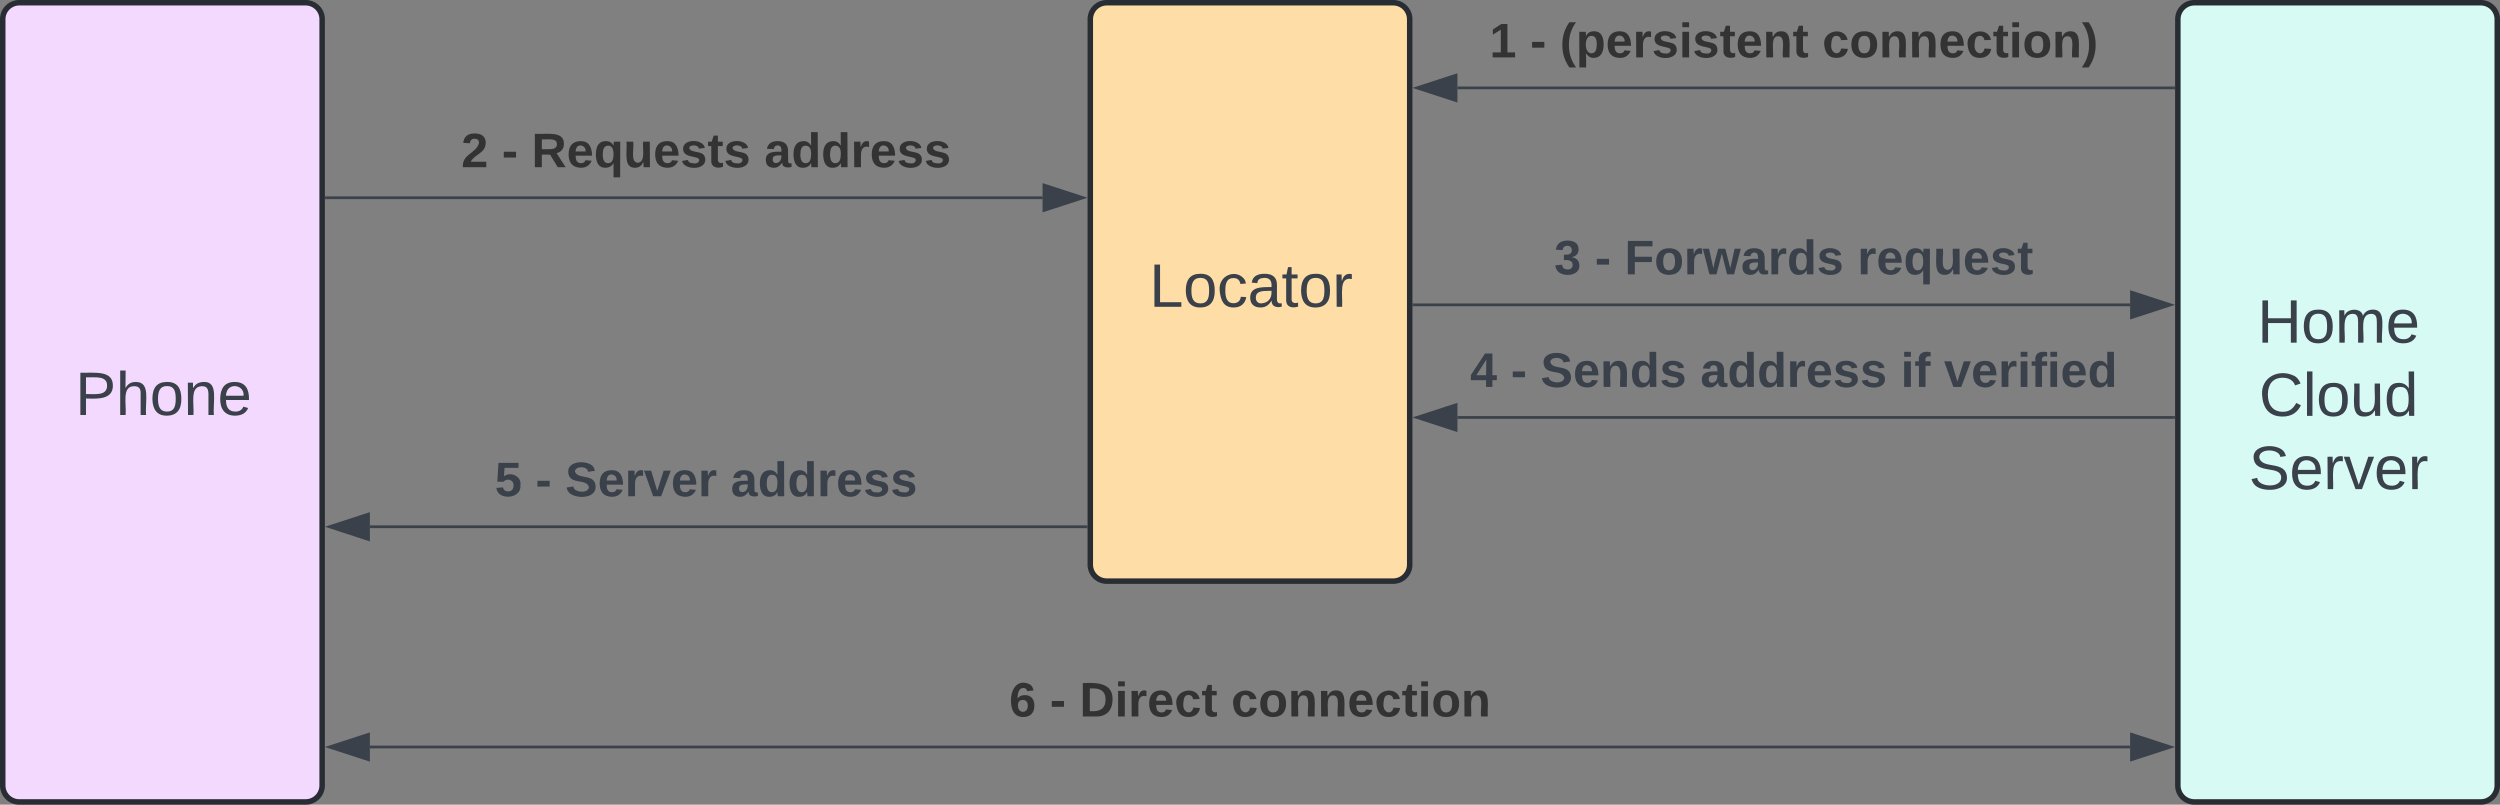
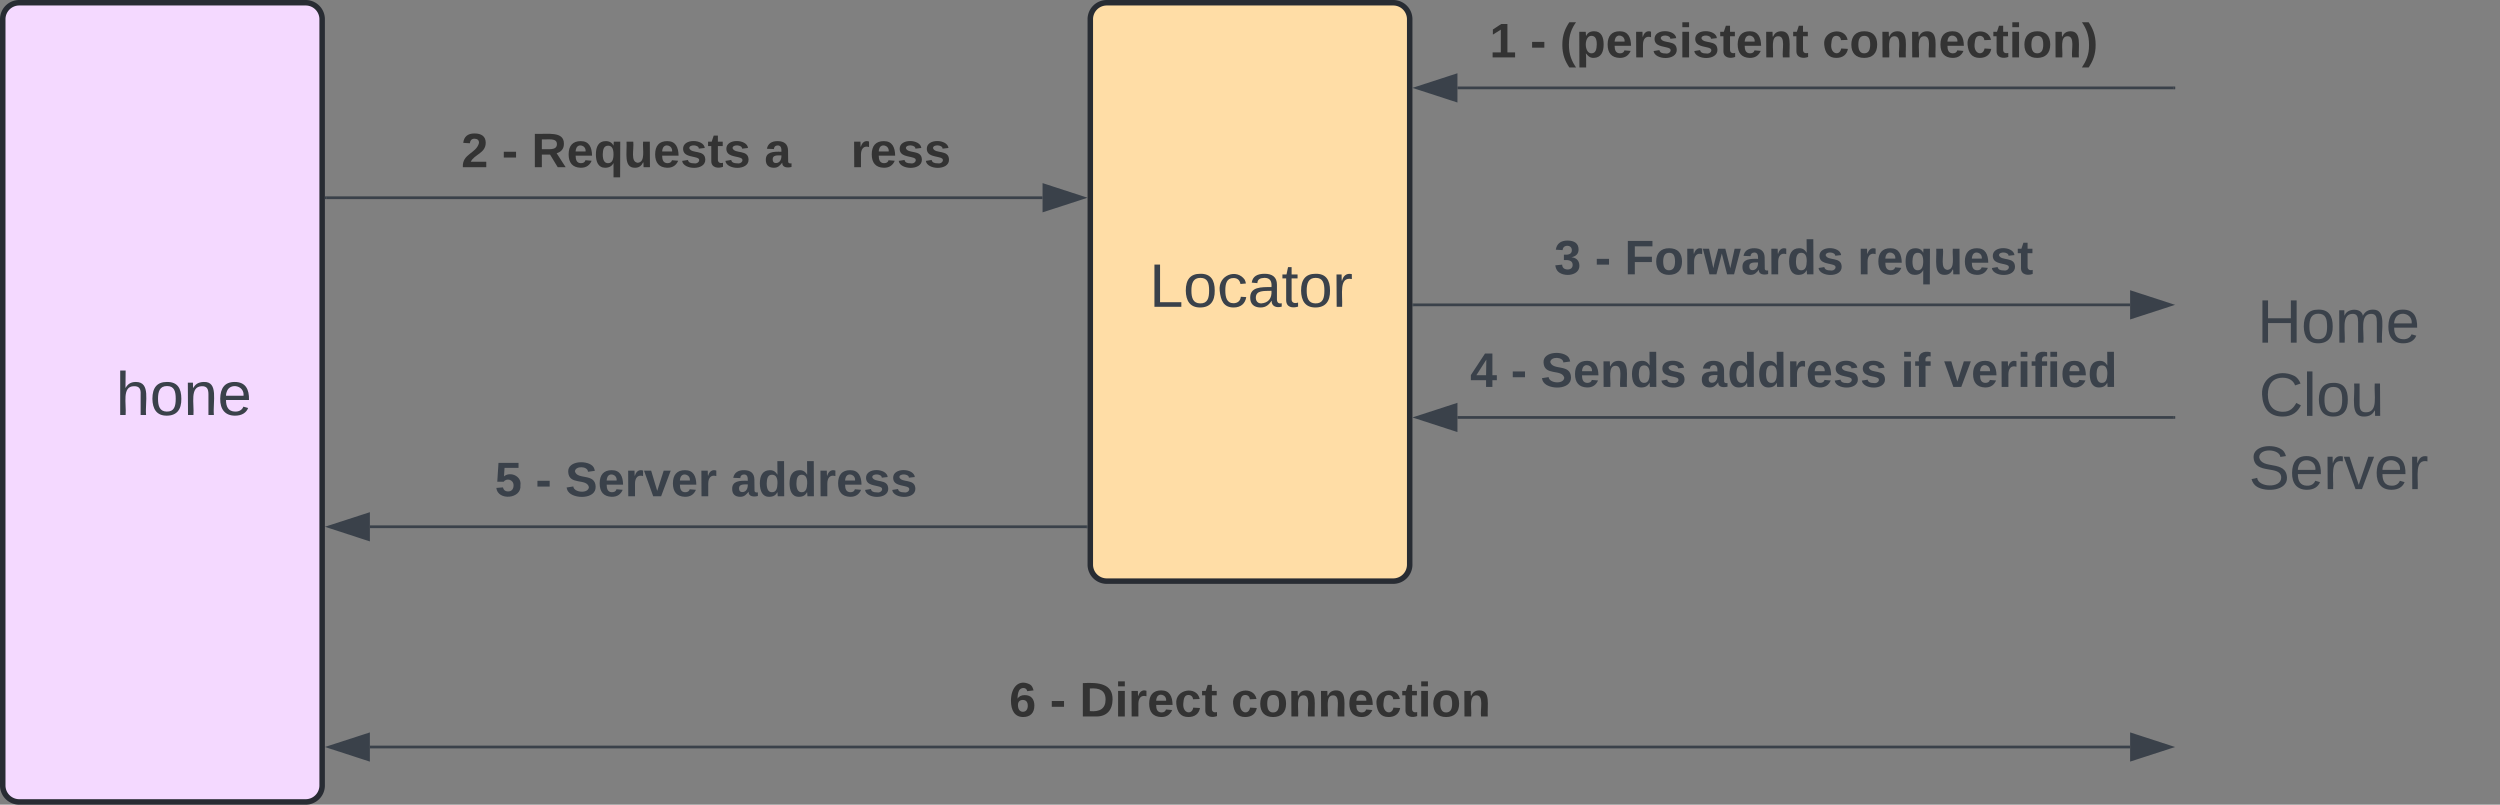
<svg xmlns="http://www.w3.org/2000/svg" xmlns:ns1="lucid" xmlns:xlink="http://www.w3.org/1999/xlink" width="910.3" height="293">
  <rect width="100%" height="100%" fill="#808080" stroke="none" />
  <g transform="translate(-16007 2292)" ns1:page-tab-id="0_0">
    <path d="M16008-2285a6 6 0 0 1 6-6h104.3a6 6 0 0 1 6 6v279a6 6 0 0 1-6 6H16014a6 6 0 0 1-6-6z" stroke="#282c33" stroke-width="2" fill="#f4d9ff" />
    <use xlink:href="#a" transform="matrix(1,0,0,1,16013,-2286) translate(21.401 145.106)" />
-     <path d="M16800-2285a6 6 0 0 1 6-6h104.3a6 6 0 0 1 6 6v279a6 6 0 0 1-6 6H16806a6 6 0 0 1-6-6z" stroke="#282c33" stroke-width="2" fill="#d7faf5" />
    <use xlink:href="#b" transform="matrix(1,0,0,1,16805,-2286) translate(23.932 118.762)" />
    <use xlink:href="#c" transform="matrix(1,0,0,1,16805,-2286) translate(24.549 145.429)" />
    <use xlink:href="#d" transform="matrix(1,0,0,1,16805,-2286) translate(20.846 172.095)" />
    <path d="M16404-2285a6 6 0 0 1 6-6h104.3a6 6 0 0 1 6 6v198.6a6 6 0 0 1-6 6H16410a6 6 0 0 1-6-6z" stroke="#282c33" stroke-width="2" fill="#ffdda6" />
    <use xlink:href="#e" transform="matrix(1,0,0,1,16409,-2286) translate(16.494 105.715)" />
    <path d="M16798.5-2260h-260.82" stroke="#3a414a" fill="none" />
    <path d="M16799-2259.53h-.5v-.94h.5z" stroke="#3a414a" stroke-width=".05" fill="#3a414a" />
    <path d="M16522.9-2260l14.28-4.64v9.28z" stroke="#3a414a" fill="#3a414a" />
    <use xlink:href="#f" transform="matrix(1,0,0,1,16549.358,-2285.333) translate(0.005 14.222)" />
    <use xlink:href="#g" transform="matrix(1,0,0,1,16549.358,-2285.333) translate(14.82 14.222)" />
    <use xlink:href="#h" transform="matrix(1,0,0,1,16549.358,-2285.333) translate(25.635 14.222)" />
    <use xlink:href="#i" transform="matrix(1,0,0,1,16549.358,-2285.333) translate(121.19 14.222)" />
    <path d="M16125.8-2220h260.82" stroke="#3a414a" fill="none" />
    <path d="M16125.8-2219.53h-.5v-.94h.5z" stroke="#3a414a" stroke-width=".05" fill="#3a414a" />
    <path d="M16401.38-2220l-14.26 4.64v-9.28z" stroke="#3a414a" fill="#3a414a" />
    <use xlink:href="#j" transform="matrix(1,0,0,1,16174.938,-2245.333) translate(0.005 14.222)" />
    <use xlink:href="#g" transform="matrix(1,0,0,1,16174.938,-2245.333) translate(14.82 14.222)" />
    <use xlink:href="#k" transform="matrix(1,0,0,1,16174.938,-2245.333) translate(25.635 14.222)" />
    <use xlink:href="#l" transform="matrix(1,0,0,1,16174.938,-2245.333) translate(110.375 14.222)" />
    <path d="M16521.8-2181h260.82" stroke="#3a414a" fill="none" />
    <path d="M16521.8-2180.53h-.5v-.94h.5z" stroke="#3a414a" stroke-width=".05" fill="#3a414a" />
    <path d="M16797.38-2181l-14.26 4.64v-9.28z" stroke="#3a414a" fill="#3a414a" />
    <use xlink:href="#m" transform="matrix(1,0,0,1,16572.914,-2206.333) translate(0.005 14.222)" />
    <use xlink:href="#n" transform="matrix(1,0,0,1,16572.914,-2206.333) translate(14.82 14.222)" />
    <use xlink:href="#o" transform="matrix(1,0,0,1,16572.914,-2206.333) translate(25.635 14.222)" />
    <use xlink:href="#p" transform="matrix(1,0,0,1,16572.914,-2206.333) translate(110.425 14.222)" />
    <path d="M16798.5-2140h-260.82" stroke="#3a414a" fill="none" />
    <path d="M16799-2139.53h-.5v-.94h.5z" stroke="#3a414a" stroke-width=".05" fill="#3a414a" />
    <path d="M16522.9-2140l14.28-4.64v9.28z" stroke="#3a414a" fill="#3a414a" />
    <g>
      <use xlink:href="#q" transform="matrix(1,0,0,1,16542.321,-2165.333) translate(0.005 14.222)" />
      <use xlink:href="#n" transform="matrix(1,0,0,1,16542.321,-2165.333) translate(14.82 14.222)" />
      <use xlink:href="#r" transform="matrix(1,0,0,1,16542.321,-2165.333) translate(25.635 14.222)" />
      <use xlink:href="#s" transform="matrix(1,0,0,1,16542.321,-2165.333) translate(83.807 14.222)" />
      <use xlink:href="#t" transform="matrix(1,0,0,1,16542.321,-2165.333) translate(156.795 14.222)" />
      <use xlink:href="#u" transform="matrix(1,0,0,1,16542.321,-2165.333) translate(172.548 14.222)" />
    </g>
    <path d="M16402.5-2100.2h-260.82" stroke="#3a414a" fill="none" />
    <path d="M16403-2099.7h-.5v-.96h.5z" stroke="#3a414a" stroke-width=".05" fill="#3a414a" />
    <path d="M16126.92-2100.2l14.26-4.62v9.27z" stroke="#3a414a" fill="#3a414a" />
    <g>
      <use xlink:href="#v" transform="matrix(1,0,0,1,16187.185,-2125.521) translate(0 14.222)" />
      <use xlink:href="#n" transform="matrix(1,0,0,1,16187.185,-2125.521) translate(14.815 14.222)" />
      <use xlink:href="#w" transform="matrix(1,0,0,1,16187.185,-2125.521) translate(25.63 14.222)" />
      <use xlink:href="#x" transform="matrix(1,0,0,1,16187.185,-2125.521) translate(85.877 14.222)" />
    </g>
    <path d="M16141.68-2020h640.94" stroke="#3a414a" fill="none" />
    <path d="M16126.9-2020l14.28-4.63v9.27zM16797.38-2020l-14.26 4.63v-9.27z" stroke="#3a414a" fill="#3a414a" />
    <g>
      <use xlink:href="#y" transform="matrix(1,0,0,1,16374.469,-2045.333) translate(0.005 14.222)" />
      <use xlink:href="#g" transform="matrix(1,0,0,1,16374.469,-2045.333) translate(14.82 14.222)" />
      <use xlink:href="#z" transform="matrix(1,0,0,1,16374.469,-2045.333) translate(25.635 14.222)" />
      <use xlink:href="#A" transform="matrix(1,0,0,1,16374.469,-2045.333) translate(80.845 14.222)" />
    </g>
    <defs>
-       <path fill="#3a414a" d="M30-248c87 1 191-15 191 75 0 78-77 80-158 76V0H30v-248zm33 125c57 0 124 11 124-50 0-59-68-47-124-48v98" id="B" />
      <path fill="#3a414a" d="M106-169C34-169 62-67 57 0H25v-261h32l-1 103c12-21 28-36 61-36 89 0 53 116 60 194h-32v-121c2-32-8-49-39-48" id="C" />
      <path fill="#3a414a" d="M100-194c62-1 85 37 85 99 1 63-27 99-86 99S16-35 15-95c0-66 28-99 85-99zM99-20c44 1 53-31 53-75 0-43-8-75-51-75s-53 32-53 75 10 74 51 75" id="D" />
      <path fill="#3a414a" d="M117-194c89-4 53 116 60 194h-32v-121c0-31-8-49-39-48C34-167 62-67 57 0H25l-1-190h30c1 10-1 24 2 32 11-22 29-35 61-36" id="E" />
      <path fill="#3a414a" d="M100-194c63 0 86 42 84 106H49c0 40 14 67 53 68 26 1 43-12 49-29l28 8c-11 28-37 45-77 45C44 4 14-33 15-96c1-61 26-98 85-98zm52 81c6-60-76-77-97-28-3 7-6 17-6 28h103" id="F" />
      <g id="a">
        <use transform="matrix(0.062,0,0,0.062,0,0)" xlink:href="#B" />
        <use transform="matrix(0.062,0,0,0.062,14.815,0)" xlink:href="#C" />
        <use transform="matrix(0.062,0,0,0.062,27.16,0)" xlink:href="#D" />
        <use transform="matrix(0.062,0,0,0.062,39.506,0)" xlink:href="#E" />
        <use transform="matrix(0.062,0,0,0.062,51.852,0)" xlink:href="#F" />
      </g>
      <path fill="#3a414a" d="M197 0v-115H63V0H30v-248h33v105h134v-105h34V0h-34" id="G" />
      <path fill="#3a414a" d="M210-169c-67 3-38 105-44 169h-31v-121c0-29-5-50-35-48C34-165 62-65 56 0H25l-1-190h30c1 10-1 24 2 32 10-44 99-50 107 0 11-21 27-35 58-36 85-2 47 119 55 194h-31v-121c0-29-5-49-35-48" id="H" />
      <g id="b">
        <use transform="matrix(0.062,0,0,0.062,0,0)" xlink:href="#G" />
        <use transform="matrix(0.062,0,0,0.062,15.988,0)" xlink:href="#D" />
        <use transform="matrix(0.062,0,0,0.062,28.333,0)" xlink:href="#H" />
        <use transform="matrix(0.062,0,0,0.062,46.79,0)" xlink:href="#F" />
      </g>
      <path fill="#3a414a" d="M212-179c-10-28-35-45-73-45-59 0-87 40-87 99 0 60 29 101 89 101 43 0 62-24 78-52l27 14C228-24 195 4 139 4 59 4 22-46 18-125c-6-104 99-153 187-111 19 9 31 26 39 46" id="I" />
      <path fill="#3a414a" d="M24 0v-261h32V0H24" id="J" />
      <path fill="#3a414a" d="M84 4C-5 8 30-112 23-190h32v120c0 31 7 50 39 49 72-2 45-101 50-169h31l1 190h-30c-1-10 1-25-2-33-11 22-28 36-60 37" id="K" />
-       <path fill="#3a414a" d="M85-194c31 0 48 13 60 33l-1-100h32l1 261h-30c-2-10 0-23-3-31C134-8 116 4 85 4 32 4 16-35 15-94c0-66 23-100 70-100zm9 24c-40 0-46 34-46 75 0 40 6 74 45 74 42 0 51-32 51-76 0-42-9-74-50-73" id="L" />
      <g id="c">
        <use transform="matrix(0.062,0,0,0.062,0,0)" xlink:href="#I" />
        <use transform="matrix(0.062,0,0,0.062,15.988,0)" xlink:href="#J" />
        <use transform="matrix(0.062,0,0,0.062,20.864,0)" xlink:href="#D" />
        <use transform="matrix(0.062,0,0,0.062,33.21,0)" xlink:href="#K" />
        <use transform="matrix(0.062,0,0,0.062,45.556,0)" xlink:href="#L" />
      </g>
      <path fill="#3a414a" d="M185-189c-5-48-123-54-124 2 14 75 158 14 163 119 3 78-121 87-175 55-17-10-28-26-33-46l33-7c5 56 141 63 141-1 0-78-155-14-162-118-5-82 145-84 179-34 5 7 8 16 11 25" id="M" />
      <path fill="#3a414a" d="M114-163C36-179 61-72 57 0H25l-1-190h30c1 12-1 29 2 39 6-27 23-49 58-41v29" id="N" />
      <path fill="#3a414a" d="M108 0H70L1-190h34L89-25l56-165h34" id="O" />
      <g id="d">
        <use transform="matrix(0.062,0,0,0.062,0,0)" xlink:href="#M" />
        <use transform="matrix(0.062,0,0,0.062,14.815,0)" xlink:href="#F" />
        <use transform="matrix(0.062,0,0,0.062,27.16,0)" xlink:href="#N" />
        <use transform="matrix(0.062,0,0,0.062,34.506,0)" xlink:href="#O" />
        <use transform="matrix(0.062,0,0,0.062,45.617,0)" xlink:href="#F" />
        <use transform="matrix(0.062,0,0,0.062,57.963,0)" xlink:href="#N" />
      </g>
      <path fill="#3a414a" d="M30 0v-248h33v221h125V0H30" id="P" />
      <path fill="#3a414a" d="M96-169c-40 0-48 33-48 73s9 75 48 75c24 0 41-14 43-38l32 2c-6 37-31 61-74 61-59 0-76-41-82-99-10-93 101-131 147-64 4 7 5 14 7 22l-32 3c-4-21-16-35-41-35" id="Q" />
      <path fill="#3a414a" d="M141-36C126-15 110 5 73 4 37 3 15-17 15-53c-1-64 63-63 125-63 3-35-9-54-41-54-24 1-41 7-42 31l-33-3c5-37 33-52 76-52 45 0 72 20 72 64v82c-1 20 7 32 28 27v20c-31 9-61-2-59-35zM48-53c0 20 12 33 32 33 41-3 63-29 60-74-43 2-92-5-92 41" id="R" />
      <path fill="#3a414a" d="M59-47c-2 24 18 29 38 22v24C64 9 27 4 27-40v-127H5v-23h24l9-43h21v43h35v23H59v120" id="S" />
      <g id="e">
        <use transform="matrix(0.062,0,0,0.062,0,0)" xlink:href="#P" />
        <use transform="matrix(0.062,0,0,0.062,12.346,0)" xlink:href="#D" />
        <use transform="matrix(0.062,0,0,0.062,24.691,0)" xlink:href="#Q" />
        <use transform="matrix(0.062,0,0,0.062,35.802,0)" xlink:href="#R" />
        <use transform="matrix(0.062,0,0,0.062,48.148,0)" xlink:href="#S" />
        <use transform="matrix(0.062,0,0,0.062,54.321,0)" xlink:href="#D" />
        <use transform="matrix(0.062,0,0,0.062,66.667,0)" xlink:href="#N" />
      </g>
      <path fill="#333" d="M23 0v-37h61v-169l-59 37v-38l62-41h46v211h57V0H23" id="T" />
      <use transform="matrix(0.049,0,0,0.049,0,0)" xlink:href="#T" id="f" />
      <path fill="#333" d="M14-72v-43h91v43H14" id="U" />
      <use transform="matrix(0.049,0,0,0.049,0,0)" xlink:href="#U" id="g" />
      <path fill="#333" d="M67-93c0 74 22 123 53 168H70C40 30 18-18 18-93s22-123 52-168h50c-32 44-53 94-53 168" id="V" />
      <path fill="#333" d="M135-194c53 0 70 44 70 98 0 56-19 98-73 100-31 1-45-17-59-34 3 33 2 69 2 105H25l-1-265h48c2 10 0 23 3 31 11-24 29-35 60-35zM114-30c33 0 39-31 40-66 0-38-9-64-40-64-56 0-55 130 0 130" id="W" />
      <path fill="#333" d="M185-48c-13 30-37 53-82 52C43 2 14-33 14-96s30-98 90-98c62 0 83 45 84 108H66c0 31 8 55 39 56 18 0 30-7 34-22zm-45-69c5-46-57-63-70-21-2 6-4 13-4 21h74" id="X" />
      <path fill="#333" d="M135-150c-39-12-60 13-60 57V0H25l-1-190h47c2 13-1 29 3 40 6-28 27-53 61-41v41" id="Y" />
      <path fill="#333" d="M137-138c1-29-70-34-71-4 15 46 118 7 119 86 1 83-164 76-172 9l43-7c4 19 20 25 44 25 33 8 57-30 24-41C81-84 22-81 20-136c-2-80 154-74 161-7" id="Z" />
      <path fill="#333" d="M25-224v-37h50v37H25zM25 0v-190h50V0H25" id="aa" />
      <path fill="#333" d="M115-3C79 11 28 4 28-45v-112H4v-33h27l15-45h31v45h36v33H77v99c-1 23 16 31 38 25v30" id="ab" />
      <path fill="#333" d="M135-194c87-1 58 113 63 194h-50c-7-57 23-157-34-157-59 0-34 97-39 157H25l-1-190h47c2 12-1 28 3 38 12-26 28-41 61-42" id="ac" />
      <g id="h">
        <use transform="matrix(0.049,0,0,0.049,0,0)" xlink:href="#V" />
        <use transform="matrix(0.049,0,0,0.049,5.877,0)" xlink:href="#W" />
        <use transform="matrix(0.049,0,0,0.049,16.691,0)" xlink:href="#X" />
        <use transform="matrix(0.049,0,0,0.049,26.568,0)" xlink:href="#Y" />
        <use transform="matrix(0.049,0,0,0.049,33.481,0)" xlink:href="#Z" />
        <use transform="matrix(0.049,0,0,0.049,43.358,0)" xlink:href="#aa" />
        <use transform="matrix(0.049,0,0,0.049,48.296,0)" xlink:href="#Z" />
        <use transform="matrix(0.049,0,0,0.049,58.173,0)" xlink:href="#ab" />
        <use transform="matrix(0.049,0,0,0.049,64.049,0)" xlink:href="#X" />
        <use transform="matrix(0.049,0,0,0.049,73.926,0)" xlink:href="#ac" />
        <use transform="matrix(0.049,0,0,0.049,84.741,0)" xlink:href="#ab" />
      </g>
      <path fill="#333" d="M190-63c-7 42-38 67-86 67-59 0-84-38-90-98-12-110 154-137 174-36l-49 2c-2-19-15-32-35-32-30 0-35 28-38 64-6 74 65 87 74 30" id="ad" />
      <path fill="#333" d="M110-194c64 0 96 36 96 99 0 64-35 99-97 99-61 0-95-36-95-99 0-62 34-99 96-99zm-1 164c35 0 45-28 45-65 0-40-10-65-43-65-34 0-45 26-45 65 0 36 10 65 43 65" id="ae" />
      <path fill="#333" d="M102-93c0 74-22 123-52 168H0C30 29 54-18 53-93c0-74-22-123-53-168h50c30 45 52 94 52 168" id="af" />
      <g id="i">
        <use transform="matrix(0.049,0,0,0.049,0,0)" xlink:href="#ad" />
        <use transform="matrix(0.049,0,0,0.049,9.877,0)" xlink:href="#ae" />
        <use transform="matrix(0.049,0,0,0.049,20.691,0)" xlink:href="#ac" />
        <use transform="matrix(0.049,0,0,0.049,31.506,0)" xlink:href="#ac" />
        <use transform="matrix(0.049,0,0,0.049,42.321,0)" xlink:href="#X" />
        <use transform="matrix(0.049,0,0,0.049,52.198,0)" xlink:href="#ad" />
        <use transform="matrix(0.049,0,0,0.049,62.074,0)" xlink:href="#ab" />
        <use transform="matrix(0.049,0,0,0.049,67.951,0)" xlink:href="#aa" />
        <use transform="matrix(0.049,0,0,0.049,72.889,0)" xlink:href="#ae" />
        <use transform="matrix(0.049,0,0,0.049,83.704,0)" xlink:href="#ac" />
        <use transform="matrix(0.049,0,0,0.049,94.519,0)" xlink:href="#af" />
      </g>
      <path fill="#333" d="M182-182c0 78-84 86-111 141h115V0H12c-6-101 99-100 120-180 1-22-12-31-33-32-23 0-32 14-35 34l-49-3c5-45 32-70 84-70 51 0 83 22 83 69" id="ag" />
      <use transform="matrix(0.049,0,0,0.049,0,0)" xlink:href="#ag" id="j" />
      <path fill="#333" d="M240-174c0 40-23 61-54 70L253 0h-59l-57-94H76V0H24v-248c93 4 217-23 216 74zM76-134c48-2 112 12 112-38 0-48-66-32-112-35v73" id="ah" />
      <path fill="#333" d="M84 4C32 4 15-41 15-95c0-55 18-99 73-99 29 0 47 12 58 34l2-30h48l-1 265h-49V-32C136-9 114 4 84 4zm21-34c32 0 41-29 41-66 0-36-9-64-40-64-33 0-39 30-40 65 0 43 13 65 39 65" id="ai" />
      <path fill="#333" d="M85 4C-2 5 27-109 22-190h50c7 57-23 150 33 157 60-5 35-97 40-157h50l1 190h-47c-2-12 1-28-3-38-12 25-28 42-61 42" id="aj" />
      <g id="k">
        <use transform="matrix(0.049,0,0,0.049,0,0)" xlink:href="#ah" />
        <use transform="matrix(0.049,0,0,0.049,12.79,0)" xlink:href="#X" />
        <use transform="matrix(0.049,0,0,0.049,22.667,0)" xlink:href="#ai" />
        <use transform="matrix(0.049,0,0,0.049,33.481,0)" xlink:href="#aj" />
        <use transform="matrix(0.049,0,0,0.049,44.296,0)" xlink:href="#X" />
        <use transform="matrix(0.049,0,0,0.049,54.173,0)" xlink:href="#Z" />
        <use transform="matrix(0.049,0,0,0.049,64.049,0)" xlink:href="#ab" />
        <use transform="matrix(0.049,0,0,0.049,69.926,0)" xlink:href="#Z" />
      </g>
      <path fill="#333" d="M133-34C117-15 103 5 69 4 32 3 11-16 11-54c-1-60 55-63 116-61 1-26-3-47-28-47-18 1-26 9-28 27l-52-2c7-38 36-58 82-57s74 22 75 68l1 82c-1 14 12 18 25 15v27c-30 8-71 5-69-32zm-48 3c29 0 43-24 42-57-32 0-66-3-65 30 0 17 8 27 23 27" id="ak" />
-       <path fill="#333" d="M88-194c31-1 46 15 58 34l-1-101h50l1 261h-48c-2-10 0-23-3-31C134-8 116 4 84 4 32 4 16-41 15-95c0-56 19-97 73-99zm17 164c33 0 40-30 41-66 1-37-9-64-41-64s-38 30-39 65c0 43 13 65 39 65" id="al" />
      <g id="l">
        <use transform="matrix(0.049,0,0,0.049,0,0)" xlink:href="#ak" />
        <use transform="matrix(0.049,0,0,0.049,9.877,0)" xlink:href="#al" />
        <use transform="matrix(0.049,0,0,0.049,20.691,0)" xlink:href="#al" />
        <use transform="matrix(0.049,0,0,0.049,31.506,0)" xlink:href="#Y" />
        <use transform="matrix(0.049,0,0,0.049,38.42,0)" xlink:href="#X" />
        <use transform="matrix(0.049,0,0,0.049,48.296,0)" xlink:href="#Z" />
        <use transform="matrix(0.049,0,0,0.049,58.173,0)" xlink:href="#Z" />
      </g>
      <path fill="#3a414a" d="M128-127c34 4 56 21 59 58 7 91-148 94-172 28-4-9-6-17-7-26l51-5c1 24 16 35 40 36 23 0 39-12 38-36-1-31-31-36-65-34v-40c32 2 59-3 59-33 0-20-13-33-34-33s-33 13-35 32l-50-3c6-44 37-68 86-68 50 0 83 20 83 66 0 35-22 52-53 58" id="am" />
      <use transform="matrix(0.049,0,0,0.049,0,0)" xlink:href="#am" id="m" />
      <path fill="#3a414a" d="M14-72v-43h91v43H14" id="an" />
      <use transform="matrix(0.049,0,0,0.049,0,0)" xlink:href="#an" id="n" />
      <path fill="#3a414a" d="M76-208v77h127v40H76V0H24v-248h183v40H76" id="ao" />
      <path fill="#3a414a" d="M110-194c64 0 96 36 96 99 0 64-35 99-97 99-61 0-95-36-95-99 0-62 34-99 96-99zm-1 164c35 0 45-28 45-65 0-40-10-65-43-65-34 0-45 26-45 65 0 36 10 65 43 65" id="ap" />
      <path fill="#3a414a" d="M135-150c-39-12-60 13-60 57V0H25l-1-190h47c2 13-1 29 3 40 6-28 27-53 61-41v41" id="aq" />
      <path fill="#3a414a" d="M231 0h-52l-39-155L100 0H48L-1-190h46L77-45c9-52 24-97 36-145h53l37 145 32-145h46" id="ar" />
      <path fill="#3a414a" d="M133-34C117-15 103 5 69 4 32 3 11-16 11-54c-1-60 55-63 116-61 1-26-3-47-28-47-18 1-26 9-28 27l-52-2c7-38 36-58 82-57s74 22 75 68l1 82c-1 14 12 18 25 15v27c-30 8-71 5-69-32zm-48 3c29 0 43-24 42-57-32 0-66-3-65 30 0 17 8 27 23 27" id="as" />
      <path fill="#3a414a" d="M88-194c31-1 46 15 58 34l-1-101h50l1 261h-48c-2-10 0-23-3-31C134-8 116 4 84 4 32 4 16-41 15-95c0-56 19-97 73-99zm17 164c33 0 40-30 41-66 1-37-9-64-41-64s-38 30-39 65c0 43 13 65 39 65" id="at" />
      <path fill="#3a414a" d="M137-138c1-29-70-34-71-4 15 46 118 7 119 86 1 83-164 76-172 9l43-7c4 19 20 25 44 25 33 8 57-30 24-41C81-84 22-81 20-136c-2-80 154-74 161-7" id="au" />
      <g id="o">
        <use transform="matrix(0.049,0,0,0.049,0,0)" xlink:href="#ao" />
        <use transform="matrix(0.049,0,0,0.049,10.815,0)" xlink:href="#ap" />
        <use transform="matrix(0.049,0,0,0.049,21.63,0)" xlink:href="#aq" />
        <use transform="matrix(0.049,0,0,0.049,28.543,0)" xlink:href="#ar" />
        <use transform="matrix(0.049,0,0,0.049,42.37,0)" xlink:href="#as" />
        <use transform="matrix(0.049,0,0,0.049,52.247,0)" xlink:href="#aq" />
        <use transform="matrix(0.049,0,0,0.049,59.16,0)" xlink:href="#at" />
        <use transform="matrix(0.049,0,0,0.049,69.975,0)" xlink:href="#au" />
      </g>
      <path fill="#3a414a" d="M185-48c-13 30-37 53-82 52C43 2 14-33 14-96s30-98 90-98c62 0 83 45 84 108H66c0 31 8 55 39 56 18 0 30-7 34-22zm-45-69c5-46-57-63-70-21-2 6-4 13-4 21h74" id="av" />
      <path fill="#3a414a" d="M84 4C32 4 15-41 15-95c0-55 18-99 73-99 29 0 47 12 58 34l2-30h48l-1 265h-49V-32C136-9 114 4 84 4zm21-34c32 0 41-29 41-66 0-36-9-64-40-64-33 0-39 30-40 65 0 43 13 65 39 65" id="aw" />
      <path fill="#3a414a" d="M85 4C-2 5 27-109 22-190h50c7 57-23 150 33 157 60-5 35-97 40-157h50l1 190h-47c-2-12 1-28-3-38-12 25-28 42-61 42" id="ax" />
      <path fill="#3a414a" d="M115-3C79 11 28 4 28-45v-112H4v-33h27l15-45h31v45h36v33H77v99c-1 23 16 31 38 25v30" id="ay" />
      <g id="p">
        <use transform="matrix(0.049,0,0,0.049,0,0)" xlink:href="#aq" />
        <use transform="matrix(0.049,0,0,0.049,6.914,0)" xlink:href="#av" />
        <use transform="matrix(0.049,0,0,0.049,16.79,0)" xlink:href="#aw" />
        <use transform="matrix(0.049,0,0,0.049,27.605,0)" xlink:href="#ax" />
        <use transform="matrix(0.049,0,0,0.049,38.42,0)" xlink:href="#av" />
        <use transform="matrix(0.049,0,0,0.049,48.296,0)" xlink:href="#au" />
        <use transform="matrix(0.049,0,0,0.049,58.173,0)" xlink:href="#ay" />
      </g>
      <path fill="#3a414a" d="M165-50V0h-47v-50H5v-38l105-160h55v161h33v37h-33zm-47-37l2-116L46-87h72" id="az" />
      <use transform="matrix(0.049,0,0,0.049,0,0)" xlink:href="#az" id="q" />
      <path fill="#3a414a" d="M169-182c-1-43-94-46-97-3 18 66 151 10 154 114 3 95-165 93-204 36-6-8-10-19-12-30l50-8c3 46 112 56 116 5-17-69-150-10-154-114-4-87 153-88 188-35 5 8 8 18 10 28" id="aA" />
      <path fill="#3a414a" d="M135-194c87-1 58 113 63 194h-50c-7-57 23-157-34-157-59 0-34 97-39 157H25l-1-190h47c2 12-1 28 3 38 12-26 28-41 61-42" id="aB" />
      <g id="r">
        <use transform="matrix(0.049,0,0,0.049,0,0)" xlink:href="#aA" />
        <use transform="matrix(0.049,0,0,0.049,11.852,0)" xlink:href="#av" />
        <use transform="matrix(0.049,0,0,0.049,21.728,0)" xlink:href="#aB" />
        <use transform="matrix(0.049,0,0,0.049,32.543,0)" xlink:href="#at" />
        <use transform="matrix(0.049,0,0,0.049,43.358,0)" xlink:href="#au" />
      </g>
      <g id="s">
        <use transform="matrix(0.049,0,0,0.049,0,0)" xlink:href="#as" />
        <use transform="matrix(0.049,0,0,0.049,9.877,0)" xlink:href="#at" />
        <use transform="matrix(0.049,0,0,0.049,20.691,0)" xlink:href="#at" />
        <use transform="matrix(0.049,0,0,0.049,31.506,0)" xlink:href="#aq" />
        <use transform="matrix(0.049,0,0,0.049,38.42,0)" xlink:href="#av" />
        <use transform="matrix(0.049,0,0,0.049,48.296,0)" xlink:href="#au" />
        <use transform="matrix(0.049,0,0,0.049,58.173,0)" xlink:href="#au" />
      </g>
      <path fill="#3a414a" d="M25-224v-37h50v37H25zM25 0v-190h50V0H25" id="aC" />
      <path fill="#3a414a" d="M121-226c-27-7-43 5-38 36h38v33H83V0H34v-157H6v-33h28c-9-59 32-81 87-68v32" id="aD" />
      <g id="t">
        <use transform="matrix(0.049,0,0,0.049,0,0)" xlink:href="#aC" />
        <use transform="matrix(0.049,0,0,0.049,4.938,0)" xlink:href="#aD" />
      </g>
      <path fill="#3a414a" d="M128 0H69L1-190h53L99-40l48-150h52" id="aE" />
      <g id="u">
        <use transform="matrix(0.049,0,0,0.049,0,0)" xlink:href="#aE" />
        <use transform="matrix(0.049,0,0,0.049,9.877,0)" xlink:href="#av" />
        <use transform="matrix(0.049,0,0,0.049,19.753,0)" xlink:href="#aq" />
        <use transform="matrix(0.049,0,0,0.049,26.667,0)" xlink:href="#aC" />
        <use transform="matrix(0.049,0,0,0.049,31.605,0)" xlink:href="#aD" />
        <use transform="matrix(0.049,0,0,0.049,37.481,0)" xlink:href="#aC" />
        <use transform="matrix(0.049,0,0,0.049,42.42,0)" xlink:href="#av" />
        <use transform="matrix(0.049,0,0,0.049,52.296,0)" xlink:href="#at" />
      </g>
      <path fill="#3a414a" d="M139-81c0-46-55-55-73-27H18l9-140h149v37H72l-4 63c44-38 133-4 122 66C201 21 21 35 11-62l49-4c5 18 15 30 39 30 26 0 40-18 40-45" id="aF" />
      <use transform="matrix(0.049,0,0,0.049,0,0)" xlink:href="#aF" id="v" />
      <g id="w">
        <use transform="matrix(0.049,0,0,0.049,0,0)" xlink:href="#aA" />
        <use transform="matrix(0.049,0,0,0.049,11.852,0)" xlink:href="#av" />
        <use transform="matrix(0.049,0,0,0.049,21.728,0)" xlink:href="#aq" />
        <use transform="matrix(0.049,0,0,0.049,28.642,0)" xlink:href="#aE" />
        <use transform="matrix(0.049,0,0,0.049,38.519,0)" xlink:href="#av" />
        <use transform="matrix(0.049,0,0,0.049,48.395,0)" xlink:href="#aq" />
      </g>
      <g id="x">
        <use transform="matrix(0.049,0,0,0.049,0,0)" xlink:href="#as" />
        <use transform="matrix(0.049,0,0,0.049,9.877,0)" xlink:href="#at" />
        <use transform="matrix(0.049,0,0,0.049,20.691,0)" xlink:href="#at" />
        <use transform="matrix(0.049,0,0,0.049,31.506,0)" xlink:href="#aq" />
        <use transform="matrix(0.049,0,0,0.049,38.42,0)" xlink:href="#av" />
        <use transform="matrix(0.049,0,0,0.049,48.296,0)" xlink:href="#au" />
        <use transform="matrix(0.049,0,0,0.049,58.173,0)" xlink:href="#au" />
      </g>
      <path fill="#333" d="M115-159c48 0 72 30 72 78 0 54-30 85-83 85-64 0-91-50-91-122 0-98 58-163 141-120 15 8 21 24 27 44l-47 6c-5-31-48-31-61-4-7 14-11 33-11 60 9-17 28-27 53-27zM102-35c24 0 36-20 36-45s-11-43-37-43c-23 0-36 14-36 38 0 27 11 50 37 50" id="aG" />
      <use transform="matrix(0.049,0,0,0.049,0,0)" xlink:href="#aG" id="y" />
      <path fill="#333" d="M24-248c120-7 223 5 221 122C244-46 201 0 124 0H24v-248zM76-40c74 7 117-18 117-86 0-67-45-88-117-82v168" id="aH" />
      <g id="z">
        <use transform="matrix(0.049,0,0,0.049,0,0)" xlink:href="#aH" />
        <use transform="matrix(0.049,0,0,0.049,12.79,0)" xlink:href="#aa" />
        <use transform="matrix(0.049,0,0,0.049,17.728,0)" xlink:href="#Y" />
        <use transform="matrix(0.049,0,0,0.049,24.642,0)" xlink:href="#X" />
        <use transform="matrix(0.049,0,0,0.049,34.519,0)" xlink:href="#ad" />
        <use transform="matrix(0.049,0,0,0.049,44.395,0)" xlink:href="#ab" />
      </g>
      <g id="A">
        <use transform="matrix(0.049,0,0,0.049,0,0)" xlink:href="#ad" />
        <use transform="matrix(0.049,0,0,0.049,9.877,0)" xlink:href="#ae" />
        <use transform="matrix(0.049,0,0,0.049,20.691,0)" xlink:href="#ac" />
        <use transform="matrix(0.049,0,0,0.049,31.506,0)" xlink:href="#ac" />
        <use transform="matrix(0.049,0,0,0.049,42.321,0)" xlink:href="#X" />
        <use transform="matrix(0.049,0,0,0.049,52.198,0)" xlink:href="#ad" />
        <use transform="matrix(0.049,0,0,0.049,62.074,0)" xlink:href="#ab" />
        <use transform="matrix(0.049,0,0,0.049,67.951,0)" xlink:href="#aa" />
        <use transform="matrix(0.049,0,0,0.049,72.889,0)" xlink:href="#ae" />
        <use transform="matrix(0.049,0,0,0.049,83.704,0)" xlink:href="#ac" />
      </g>
    </defs>
  </g>
</svg>